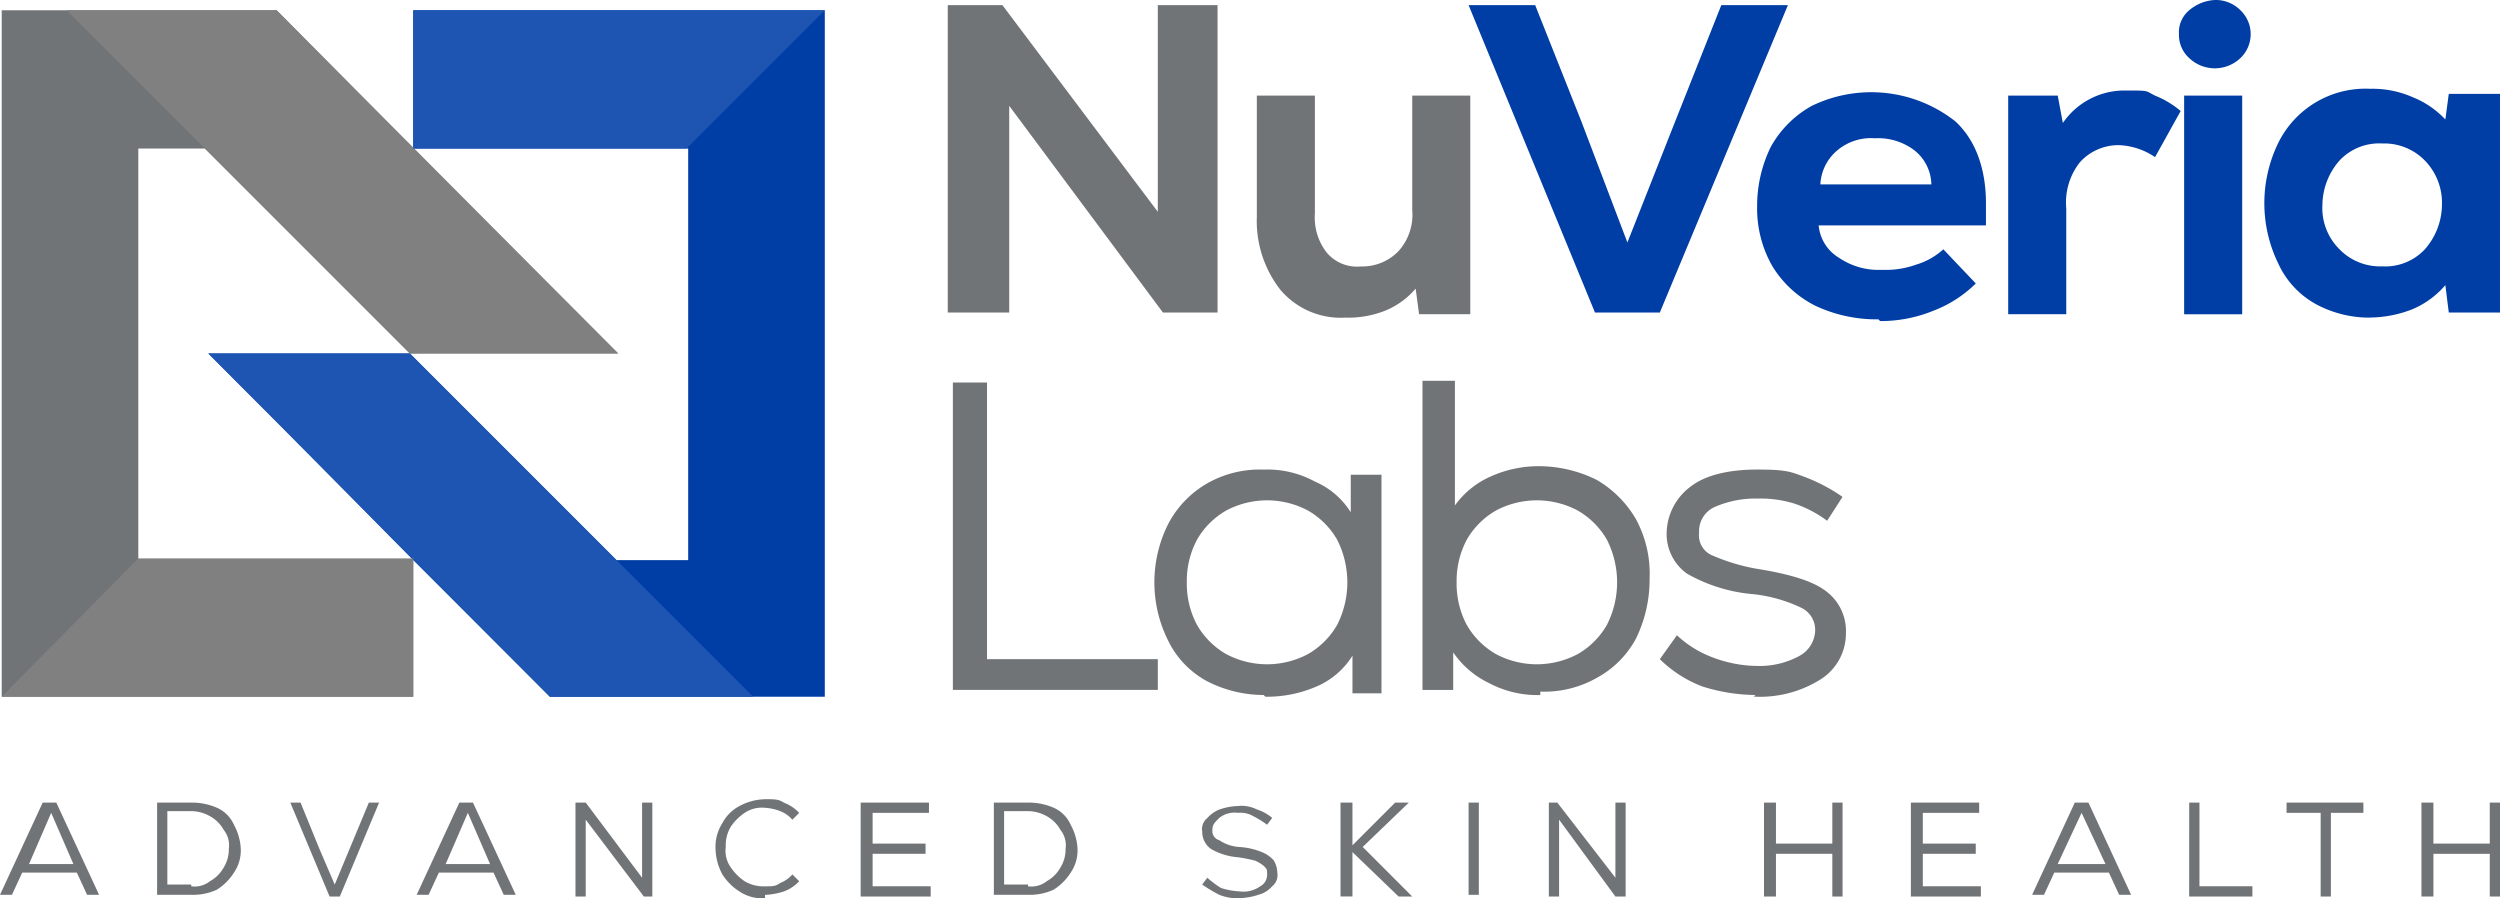
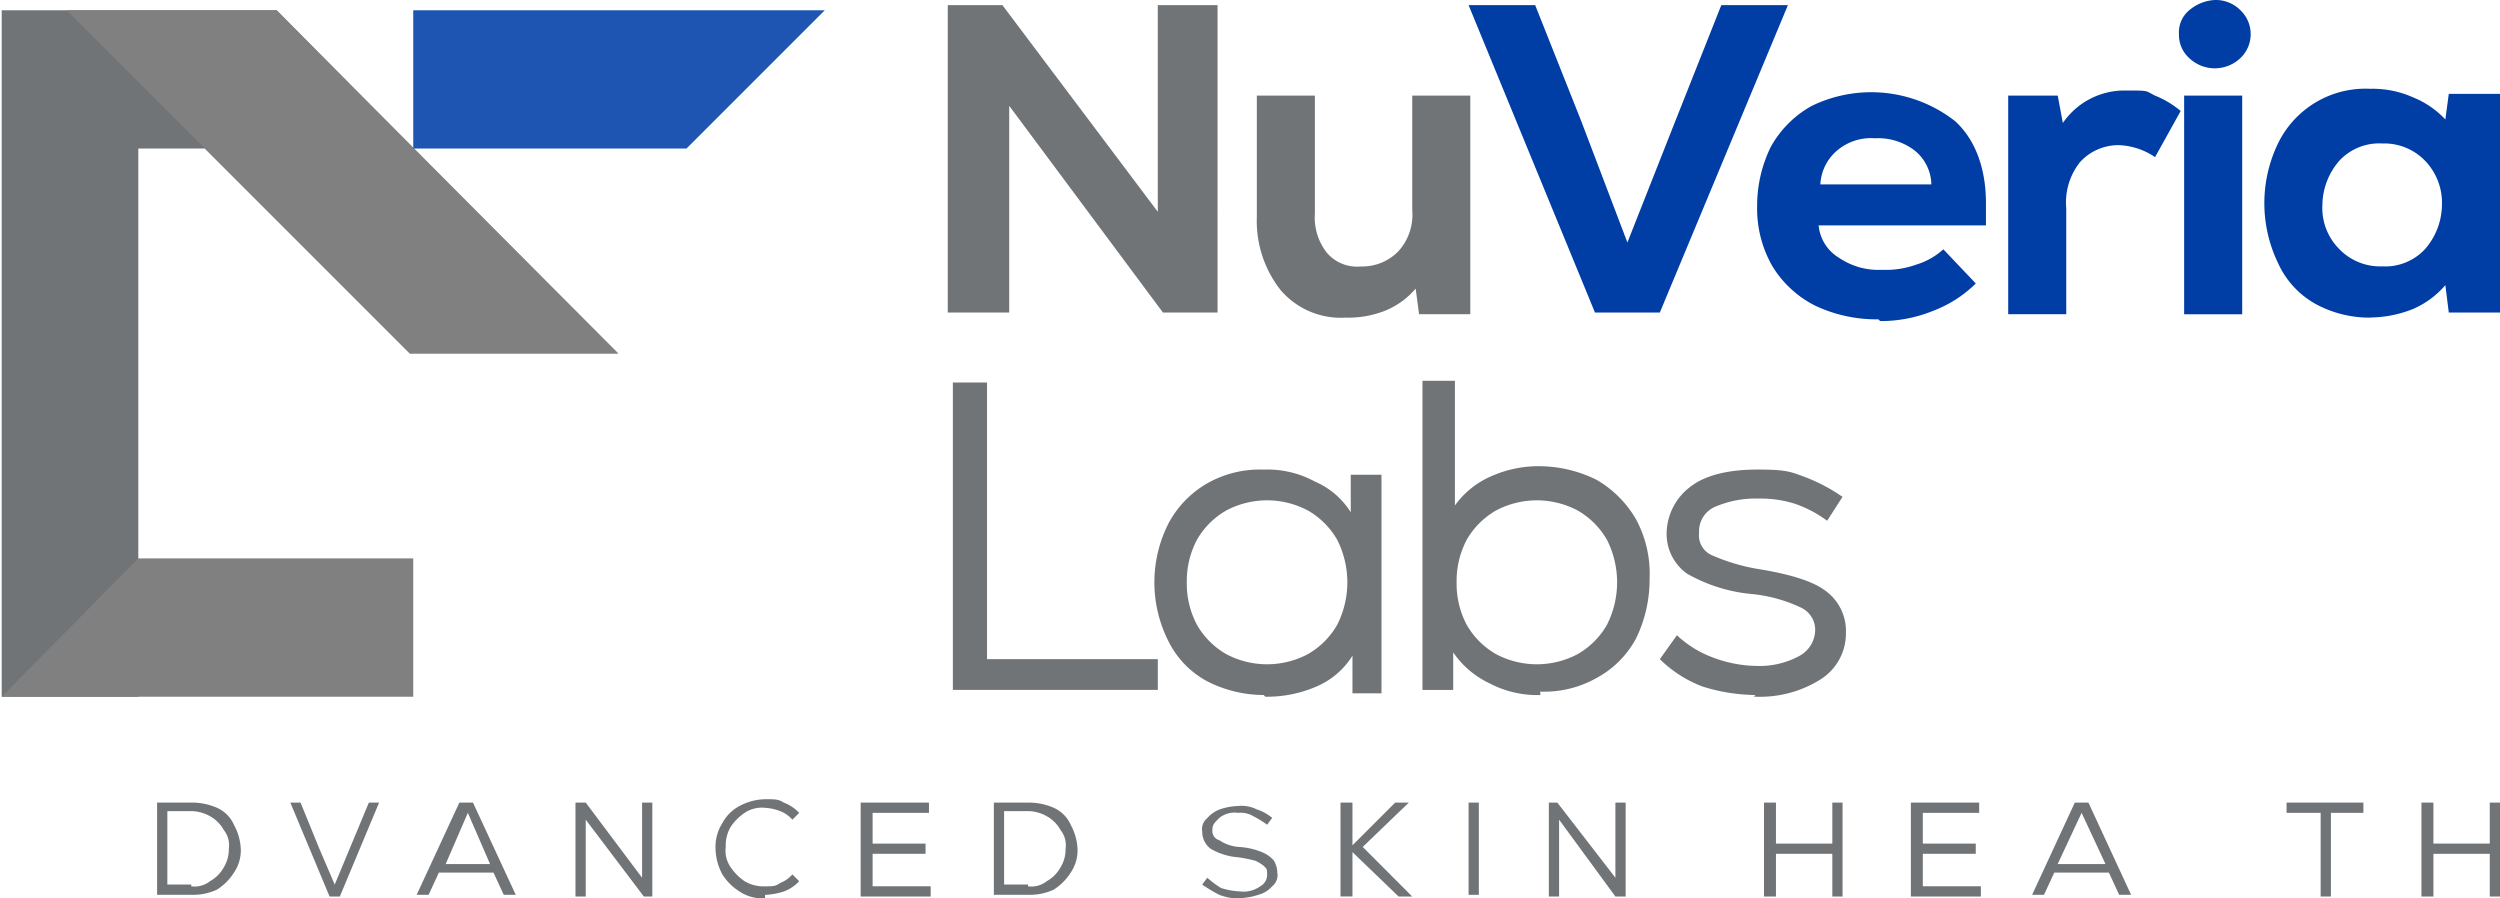
<svg xmlns="http://www.w3.org/2000/svg" width="264.919" height="95.183" viewBox="0 0 264.919 95.183">
  <g id="NuVeria-Labs" transform="translate(-4.7 -8.7)">
-     <path id="Path_62" data-name="Path 62" d="M19.276,67.568V23.957h7.057l7.6,7.6,6.876,6.876,7.238,7.238H70.125l-7.238-7.238L48.41,23.957,33.934,9.3H4.8V82.044H48.41V67.568H19.276Z" transform="translate(0.081 0.486)" fill="#717477" fill-rule="evenodd" />
-     <path id="Path_63" data-name="Path 63" d="M45.491,52.91l-6.876-6.876-.362-.362H16.9l7.238,7.238L38.615,67.568,53.091,82.044H82.225V9.3H38.615V23.957H67.749v43.61h-7.6l-7.057-7.057Z" transform="translate(9.877 0.486)" fill="#003da5" fill-rule="evenodd" />
+     <path id="Path_62" data-name="Path 62" d="M19.276,67.568V23.957h7.057l7.6,7.6,6.876,6.876,7.238,7.238H70.125l-7.238-7.238L48.41,23.957,33.934,9.3H4.8V82.044H48.41H19.276Z" transform="translate(0.081 0.486)" fill="#717477" fill-rule="evenodd" />
    <path id="Path_64" data-name="Path 64" d="M60.2,9h5.791L82.458,30.9V9h6.333V41.572H83l-16.286-21.9v21.9H60.2Z" transform="translate(44.931 0.243)" fill="#717477" fill-rule="evenodd" />
    <path id="Path_65" data-name="Path 65" d="M87.71,37.824a8.4,8.4,0,0,1-6.876-2.9A11.821,11.821,0,0,1,78.3,27.148V14.3h6.152V26.786a6.033,6.033,0,0,0,1.267,4.162A4.2,4.2,0,0,0,89.338,32.4a5.321,5.321,0,0,0,3.981-1.629,5.769,5.769,0,0,0,1.448-4.343V14.3h6.153V37.462H95.491l-.362-2.714A8.375,8.375,0,0,1,91.872,37.1a10.617,10.617,0,0,1-4.162.724Z" transform="translate(59.584 4.534)" fill="#717477" fill-rule="evenodd" />
    <path id="Path_66" data-name="Path 66" d="M90.7,9h7.057l4.886,12.305,4.886,12.848L112.6,21.305,117.481,9h7.057L110.967,41.572h-6.876Z" transform="translate(69.622 0.243)" fill="#003da5" fill-rule="evenodd" />
    <path id="Path_67" data-name="Path 67" d="M120.448,38.167a15.226,15.226,0,0,1-6.7-1.448,11.208,11.208,0,0,1-4.524-4.162,12.224,12.224,0,0,1-1.629-6.333,14.2,14.2,0,0,1,1.448-6.333,11.132,11.132,0,0,1,4.343-4.343,14.421,14.421,0,0,1,15.2,1.629c2.171,1.991,3.257,5.067,3.257,8.686v2.352H114.114a4.47,4.47,0,0,0,2.171,3.438,7.406,7.406,0,0,0,4.524,1.267,9.508,9.508,0,0,0,3.619-.543,7.549,7.549,0,0,0,2.9-1.629l3.438,3.619a12.957,12.957,0,0,1-4.524,2.9,14.746,14.746,0,0,1-5.61,1.086h0Zm5.61-14.3a4.723,4.723,0,0,0-1.81-3.619,6.344,6.344,0,0,0-4.162-1.267,5.554,5.554,0,0,0-3.981,1.267,5.021,5.021,0,0,0-1.81,3.619h11.762Z" transform="translate(83.304 4.372)" fill="#003da5" fill-rule="evenodd" />
    <path id="Path_68" data-name="Path 68" d="M122.2,14.543h5.429l.543,2.9A7.906,7.906,0,0,1,134.686,14c2.714,0,2.171,0,3.257.543a9.822,9.822,0,0,1,2.714,1.629l-2.714,4.886a7.328,7.328,0,0,0-3.8-1.267,5.5,5.5,0,0,0-4.162,1.81,6.87,6.87,0,0,0-1.448,4.886V37.705h-6.152V14.543H122.2Z" transform="translate(95.123 4.291)" fill="#003da5" fill-rule="evenodd" />
    <path id="Path_69" data-name="Path 69" d="M132.843,18.834H139V42h-6.152V18.834Zm-.543-6.514a3.036,3.036,0,0,1,1.086-2.533A4.577,4.577,0,0,1,136.1,8.7a3.683,3.683,0,0,1,2.714,1.086,3.5,3.5,0,0,1,0,5.067,3.936,3.936,0,0,1-5.429,0A3.286,3.286,0,0,1,132.3,12.319Z" transform="translate(103.3 0)" fill="#003da5" fill-rule="evenodd" />
    <path id="Path_70" data-name="Path 70" d="M148.519,38.148a11.937,11.937,0,0,1-5.791-1.448,9.354,9.354,0,0,1-3.981-4.343,14.578,14.578,0,0,1,0-12.667,10.3,10.3,0,0,1,9.772-5.791,10.55,10.55,0,0,1,4.524.9,9.654,9.654,0,0,1,3.438,2.352l.362-2.714h5.429V37.605h-5.429l-.362-2.9a9.451,9.451,0,0,1-3.438,2.533,12.6,12.6,0,0,1-4.524.9Zm-5.067-11.943a6.138,6.138,0,0,0,1.81,4.7,6,6,0,0,0,4.524,1.81,5.743,5.743,0,0,0,4.524-1.81,7.235,7.235,0,0,0,1.81-4.7,6.408,6.408,0,0,0-1.81-4.7,6,6,0,0,0-4.524-1.81,5.743,5.743,0,0,0-4.524,1.81A7.235,7.235,0,0,0,143.452,26.205Z" transform="translate(107.348 4.21)" fill="#003da5" fill-rule="evenodd" />
    <path id="Path_71" data-name="Path 71" d="M60.5,31.1h3.619V60.415h18.1v3.257H60.5Z" transform="translate(45.173 18.134)" fill="#717477" fill-rule="evenodd" />
    <path id="Path_72" data-name="Path 72" d="M83.881,60.086a13.224,13.224,0,0,1-5.972-1.448A9.7,9.7,0,0,1,73.748,54.3a13.8,13.8,0,0,1,0-12.305,10.666,10.666,0,0,1,4.162-4.343A11.248,11.248,0,0,1,83.881,36.2a10.482,10.482,0,0,1,5.429,1.267,8.372,8.372,0,0,1,3.8,3.257V36.743h3.257V59.905H93.291V55.924a8.372,8.372,0,0,1-3.8,3.257,13.221,13.221,0,0,1-5.429,1.086h0ZM75.738,48.143a9.292,9.292,0,0,0,1.086,4.524A8.362,8.362,0,0,0,79.9,55.743a9.229,9.229,0,0,0,8.686,0,8.362,8.362,0,0,0,3.076-3.076,9.968,9.968,0,0,0,0-9.048,8.362,8.362,0,0,0-3.076-3.076,9.229,9.229,0,0,0-8.686,0,8.361,8.361,0,0,0-3.076,3.076A9.292,9.292,0,0,0,75.738,48.143Z" transform="translate(54.726 22.263)" fill="#717477" fill-rule="evenodd" />
    <path id="Path_73" data-name="Path 73" d="M100.486,64.3a10.929,10.929,0,0,1-5.429-1.267,9.611,9.611,0,0,1-3.8-3.257v3.981H88V31h3.438V44.21a9.236,9.236,0,0,1,3.8-3.076,12.375,12.375,0,0,1,5.248-1.086,13.823,13.823,0,0,1,5.972,1.448,11.473,11.473,0,0,1,4.162,4.162,12.138,12.138,0,0,1,1.448,6.333,14.2,14.2,0,0,1-1.448,6.333,10.241,10.241,0,0,1-4.162,4.162,11.248,11.248,0,0,1-5.972,1.448h0ZM91.619,52.353A9.293,9.293,0,0,0,92.7,56.877a8.362,8.362,0,0,0,3.076,3.076,9.229,9.229,0,0,0,8.686,0,8.361,8.361,0,0,0,3.076-3.076,9.968,9.968,0,0,0,0-9.048,8.361,8.361,0,0,0-3.076-3.076,9.229,9.229,0,0,0-8.686,0A8.361,8.361,0,0,0,92.7,47.829,9.293,9.293,0,0,0,91.619,52.353Z" transform="translate(67.436 18.053)" fill="#717477" fill-rule="evenodd" />
    <path id="Path_74" data-name="Path 74" d="M112.034,60.086a19.16,19.16,0,0,1-5.61-.9,12.957,12.957,0,0,1-4.524-2.9l1.81-2.533a11.308,11.308,0,0,0,3.8,2.352,13.593,13.593,0,0,0,4.7.9,8.815,8.815,0,0,0,4.524-1.086,3.19,3.19,0,0,0,1.629-2.714,2.608,2.608,0,0,0-1.448-2.352,15.715,15.715,0,0,0-5.067-1.448,17.059,17.059,0,0,1-7.057-2.171,5.159,5.159,0,0,1-2.171-4.343,6.265,6.265,0,0,1,2.533-4.886c1.629-1.267,4.162-1.81,7.057-1.81s3.438.181,4.886.724a18.233,18.233,0,0,1,4.162,2.171l-1.629,2.533a12.514,12.514,0,0,0-3.438-1.81,12.03,12.03,0,0,0-3.8-.543,10.84,10.84,0,0,0-4.7.9,2.806,2.806,0,0,0-1.629,2.714,2.3,2.3,0,0,0,1.267,2.352,21.019,21.019,0,0,0,4.7,1.448c3.438.543,5.972,1.267,7.419,2.352a5.262,5.262,0,0,1,2.171,4.524,5.743,5.743,0,0,1-2.714,4.886,12.037,12.037,0,0,1-7.057,1.81Z" transform="translate(78.689 22.263)" fill="#717477" fill-rule="evenodd" />
-     <path id="Path_75" data-name="Path 75" d="M9.4,55.7h1.267L15.2,65.472H13.929l-1.086-2.352H7.052L5.967,65.472H4.7L9.224,55.7H9.4Zm3.076,6.514-2.352-5.429L7.776,62.214h4.7Z" transform="translate(0 38.049)" fill="#717477" fill-rule="evenodd" />
    <path id="Path_76" data-name="Path 76" d="M79.262,65.672a5.345,5.345,0,0,1-2.352-.362,15.916,15.916,0,0,1-1.81-1.086l.543-.724a10.036,10.036,0,0,0,1.448,1.086,7.7,7.7,0,0,0,1.991.362,3.033,3.033,0,0,0,2.171-.543,1.366,1.366,0,0,0,.724-1.267c0-.543,0-.543-.362-.9a3.956,3.956,0,0,0-.9-.543,15.674,15.674,0,0,0-1.81-.362,6.742,6.742,0,0,1-2.9-.9,2.227,2.227,0,0,1-.9-1.81,1.5,1.5,0,0,1,.543-1.448,3.246,3.246,0,0,1,1.267-.9A6.505,6.505,0,0,1,78.9,55.9a3.579,3.579,0,0,1,1.991.362,4.745,4.745,0,0,1,1.629.9l-.543.724a10.1,10.1,0,0,0-1.448-.9,2.689,2.689,0,0,0-1.629-.362,2.59,2.59,0,0,0-1.991.543c-.543.543-.724.724-.724,1.267a.992.992,0,0,0,.724,1.086,4.256,4.256,0,0,0,2.171.724,7.518,7.518,0,0,1,2.352.543,3.246,3.246,0,0,1,1.267.9,2.615,2.615,0,0,1,.362,1.267,1.5,1.5,0,0,1-.543,1.448,2.855,2.855,0,0,1-1.448.9,6.749,6.749,0,0,1-2.171.362Z" transform="translate(56.993 38.211)" fill="#717477" fill-rule="evenodd" />
    <path id="Path_77" data-name="Path 77" d="M108,55.7h1.267v4.343h5.972V55.7h1.086v9.953h-1.086V61.129h-5.972v4.524H108Z" transform="translate(83.627 38.049)" fill="#717477" fill-rule="evenodd" />
    <path id="Path_78" data-name="Path 78" d="M13.9,55.7h3.619a6.611,6.611,0,0,1,2.714.543,3.528,3.528,0,0,1,1.81,1.81,5.89,5.89,0,0,1,.724,2.533,4.155,4.155,0,0,1-.724,2.533,5.751,5.751,0,0,1-1.81,1.81,6.043,6.043,0,0,1-2.714.543H13.9V55.7Zm3.619,8.867a2.59,2.59,0,0,0,1.991-.543,3.7,3.7,0,0,0,1.448-1.448,3.648,3.648,0,0,0,.543-1.991,2.59,2.59,0,0,0-.543-1.991,3.7,3.7,0,0,0-1.448-1.448,4.125,4.125,0,0,0-1.991-.543H14.986v7.781h2.533Z" transform="translate(7.448 38.049)" fill="#717477" fill-rule="evenodd" />
    <path id="Path_79" data-name="Path 79" d="M21.7,55.7h1.086l1.991,4.886,1.629,3.8L30.024,55.7H31.11l-4.162,9.953H25.862Z" transform="translate(13.763 38.049)" fill="#717477" fill-rule="evenodd" />
    <path id="Path_80" data-name="Path 80" d="M33.8,55.7h1.267L39.6,65.472H38.329l-1.086-2.352H31.452l-1.086,2.352H29.1L33.624,55.7H33.8Zm3.076,6.514-2.352-5.429-2.352,5.429h4.7Z" transform="translate(19.753 38.049)" fill="#717477" fill-rule="evenodd" />
    <path id="Path_81" data-name="Path 81" d="M38.4,55.7h1.086l5.972,7.962V55.7h1.086v9.953h-.9L39.486,57.51v8.143H38.4Z" transform="translate(27.282 38.049)" fill="#717477" fill-rule="evenodd" />
    <path id="Path_82" data-name="Path 82" d="M51.848,66a4.361,4.361,0,0,1-2.714-.724,5.751,5.751,0,0,1-1.81-1.81,6,6,0,0,1-.724-2.714,4.712,4.712,0,0,1,.724-2.714,4.361,4.361,0,0,1,1.81-1.81,6,6,0,0,1,2.714-.724c1.086,0,1.448,0,1.991.362a4.273,4.273,0,0,1,1.629,1.086l-.724.724a3.246,3.246,0,0,0-1.267-.9,5.284,5.284,0,0,0-1.629-.362,3.264,3.264,0,0,0-2.171.543A5.508,5.508,0,0,0,48.229,58.4a3.859,3.859,0,0,0-.543,2.171,3.033,3.033,0,0,0,.543,2.171,5.508,5.508,0,0,0,1.448,1.448,3.859,3.859,0,0,0,2.171.543c.9,0,1.086,0,1.629-.362a3.246,3.246,0,0,0,1.267-.9l.724.724a4.273,4.273,0,0,1-1.629,1.086,7.7,7.7,0,0,1-1.991.362Z" transform="translate(33.921 37.887)" fill="#717477" fill-rule="evenodd" />
    <path id="Path_83" data-name="Path 83" d="M55.1,55.7h7.238v1.086H56.367v3.257h5.61v1.086h-5.61v3.438h6.153v1.086H55.1Z" transform="translate(40.802 38.049)" fill="#717477" fill-rule="evenodd" />
    <path id="Path_84" data-name="Path 84" d="M62.9,55.7h3.619a6.611,6.611,0,0,1,2.714.543,3.528,3.528,0,0,1,1.81,1.81,5.891,5.891,0,0,1,.724,2.533,4.155,4.155,0,0,1-.724,2.533,5.751,5.751,0,0,1-1.81,1.81,6.043,6.043,0,0,1-2.714.543H62.9V55.7Zm3.619,8.867a2.59,2.59,0,0,0,1.991-.543,3.7,3.7,0,0,0,1.448-1.448,3.648,3.648,0,0,0,.543-1.991,2.59,2.59,0,0,0-.543-1.991,3.7,3.7,0,0,0-1.448-1.448,4.125,4.125,0,0,0-1.991-.543H63.986v7.781h2.533Z" transform="translate(47.116 38.049)" fill="#717477" fill-rule="evenodd" />
    <path id="Path_85" data-name="Path 85" d="M84.467,60.948v4.7H83.2V55.7h1.267v4.524L88.991,55.7h1.448l-4.886,4.7L90.8,65.653H89.353Z" transform="translate(63.55 38.049)" fill="#717477" fill-rule="evenodd" />
    <rect id="Rectangle_72" data-name="Rectangle 72" width="1.086" height="9.772" transform="translate(160.322 93.749)" fill="#717477" />
    <path id="Path_86" data-name="Path 86" d="M95.4,55.7h.9l6.153,7.962V55.7h1.086v9.953h-1.086L96.486,57.51v8.143H95.4Z" transform="translate(73.427 38.049)" fill="#717477" fill-rule="evenodd" />
    <path id="Path_87" data-name="Path 87" d="M116.6,55.7h7.238v1.086h-5.972v3.257h5.61v1.086h-5.61v3.438h6.152v1.086H116.6Z" transform="translate(90.59 38.049)" fill="#717477" fill-rule="evenodd" />
    <path id="Path_88" data-name="Path 88" d="M128.4,55.7h1.267l4.524,9.772h-1.267l-1.086-2.352h-5.791l-1.086,2.352H123.7l4.524-9.772h.181Zm3.076,6.514-2.533-5.429-2.533,5.429h5.067Z" transform="translate(96.338 38.049)" fill="#717477" fill-rule="evenodd" />
-     <path id="Path_89" data-name="Path 89" d="M132.9,55.7h1.086v8.867h5.61v1.086h-6.7Z" transform="translate(103.785 38.049)" fill="#717477" fill-rule="evenodd" />
    <path id="Path_90" data-name="Path 90" d="M138.6,55.7h8.143v1.086H143.3v8.867h-1.086V56.786H138.6Z" transform="translate(108.4 38.049)" fill="#717477" fill-rule="evenodd" />
    <path id="Path_91" data-name="Path 91" d="M146.5,55.7h1.267v4.343h5.972V55.7h1.086v9.953h-1.086V61.129h-5.972v4.524H146.5Z" transform="translate(114.796 38.049)" fill="#717477" fill-rule="evenodd" />
    <path id="Path_92" data-name="Path 92" d="M67.049,45.672H44.972L8.6,9.3H30.858Z" transform="translate(3.157 0.486)" fill="gray" fill-rule="evenodd" />
-     <path id="Path_93" data-name="Path 93" d="M53.091,65.772,16.9,29.4H38.253L74.625,65.772Z" transform="translate(9.877 16.758)" fill="#1e55b3" fill-rule="evenodd" />
    <path id="Path_94" data-name="Path 94" d="M48.41,41.4H19.276L4.8,56.057H48.41Z" transform="translate(0.081 26.473)" fill="gray" fill-rule="evenodd" />
    <path id="Path_95" data-name="Path 95" d="M28.9,23.957V9.3H72.51L57.853,23.957Z" transform="translate(19.591 0.486)" fill="#1e55b3" fill-rule="evenodd" />
  </g>
</svg>